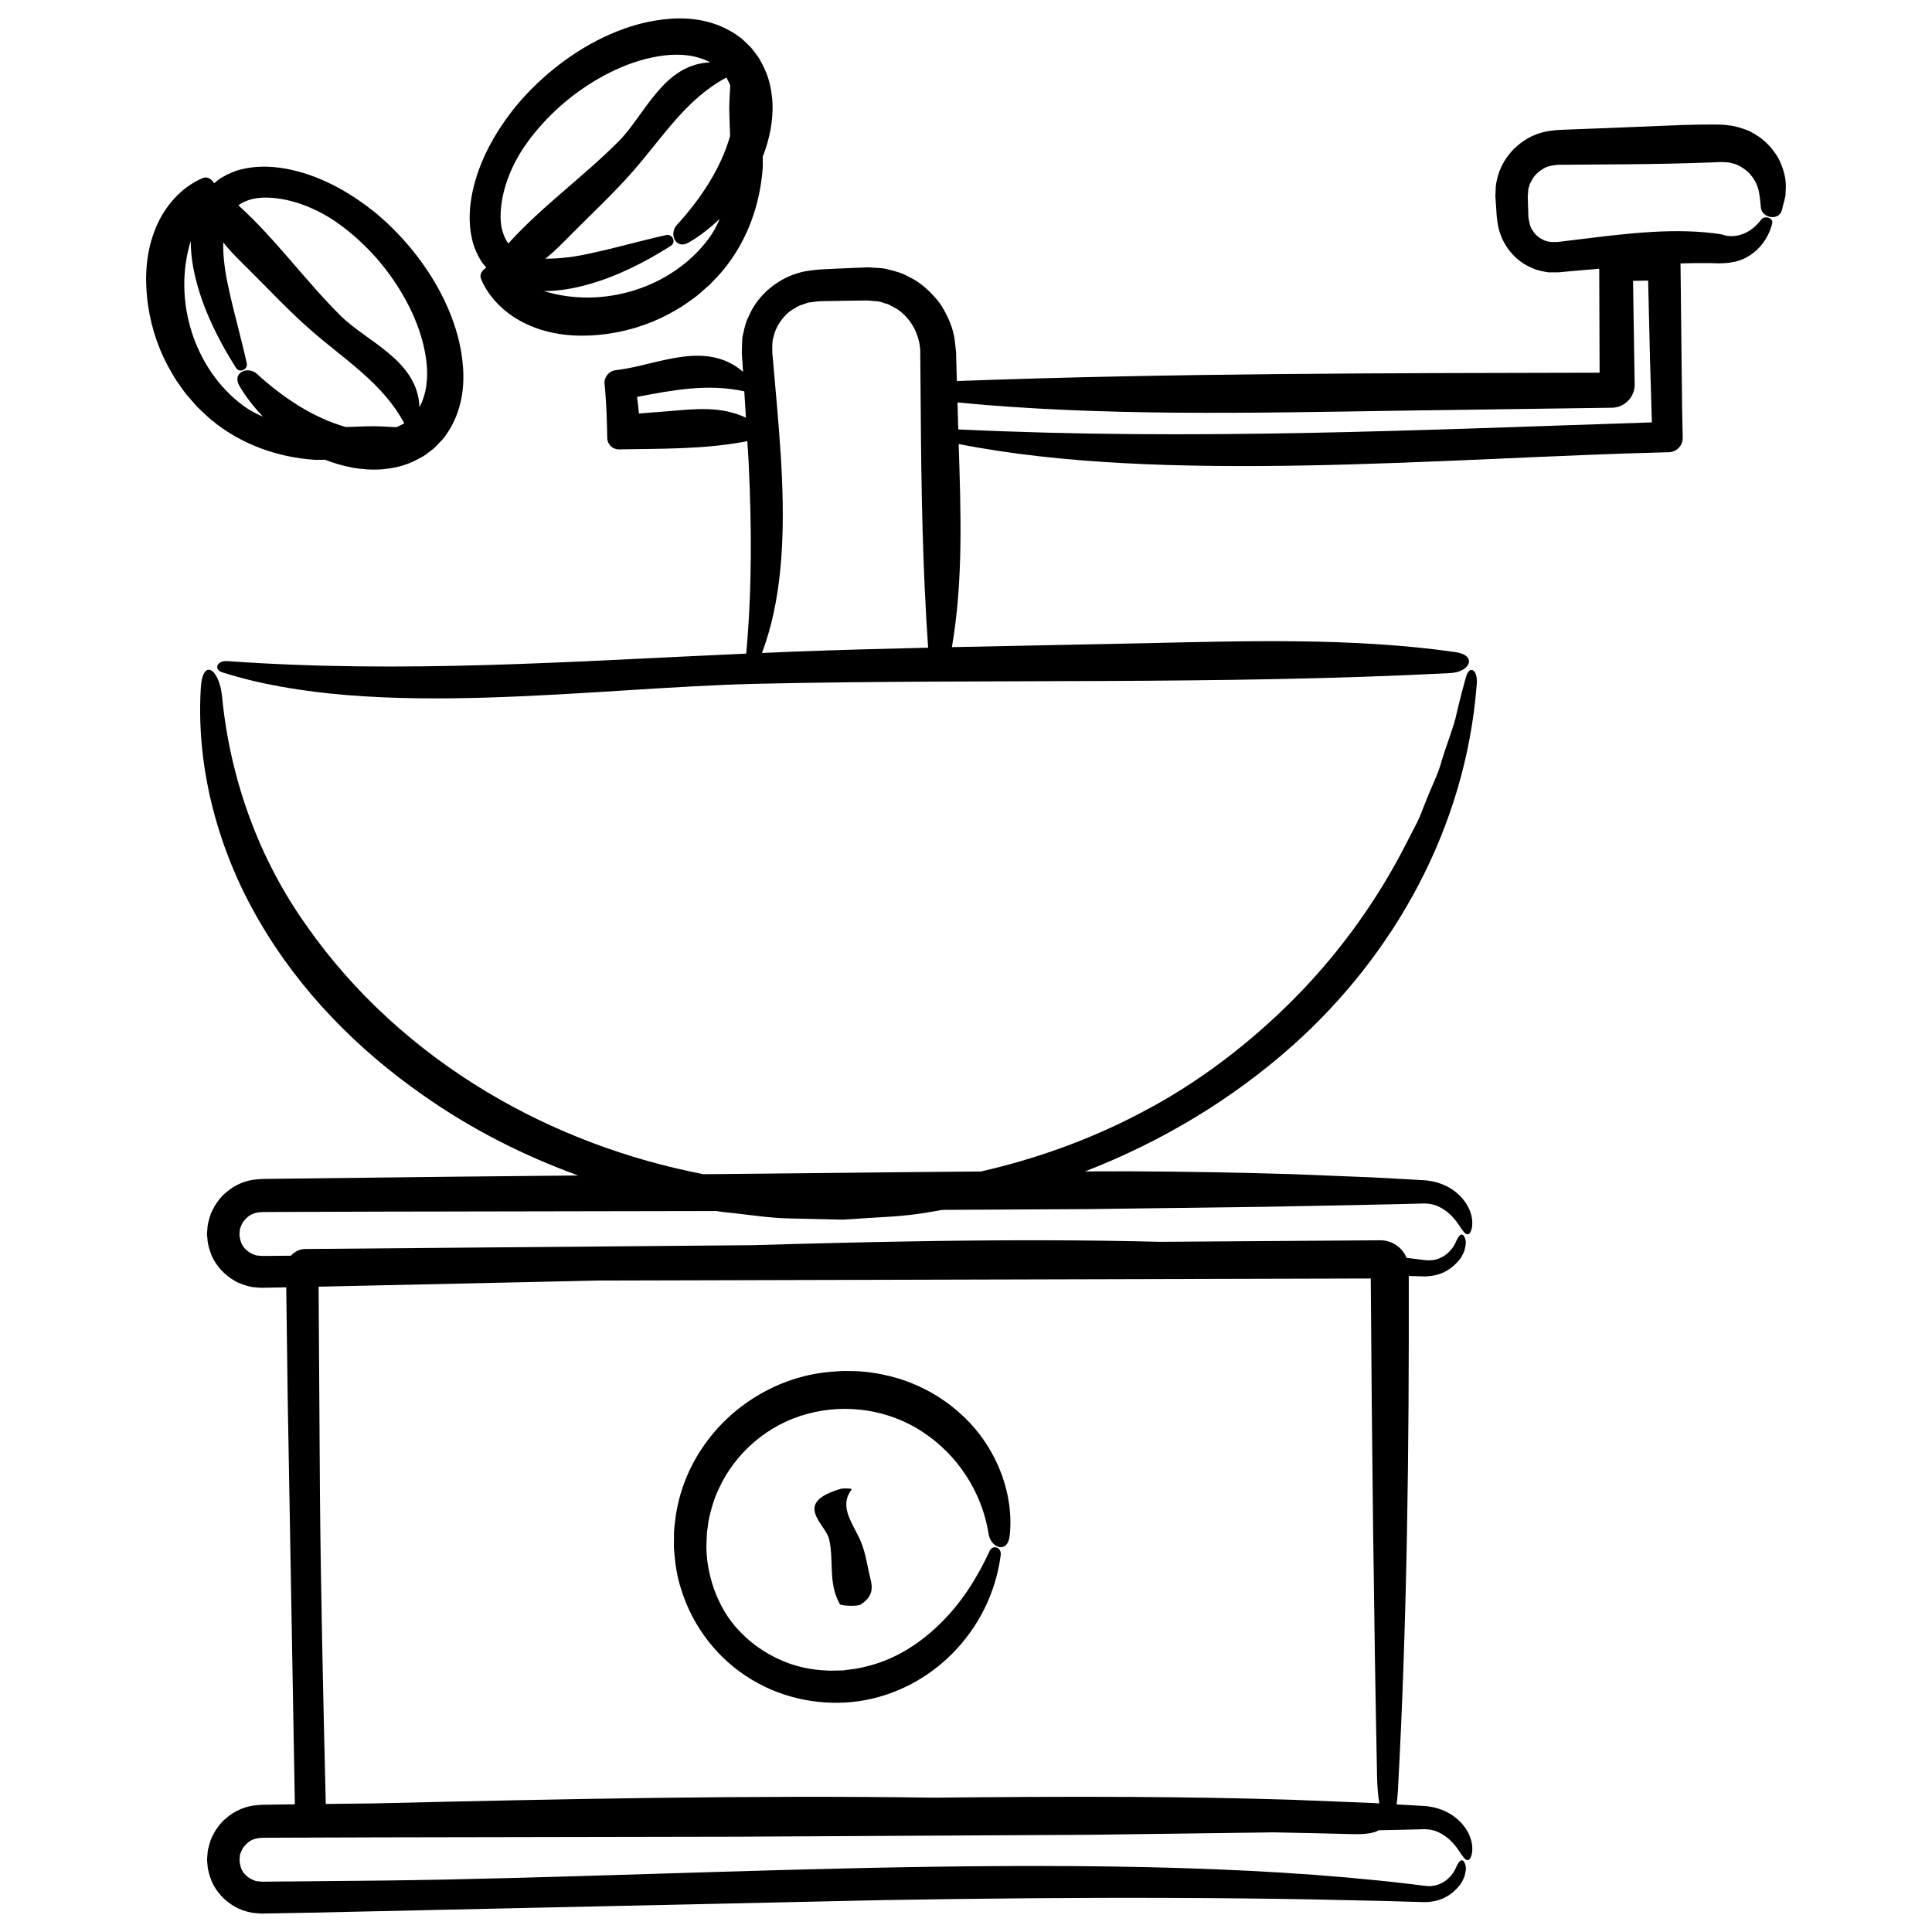
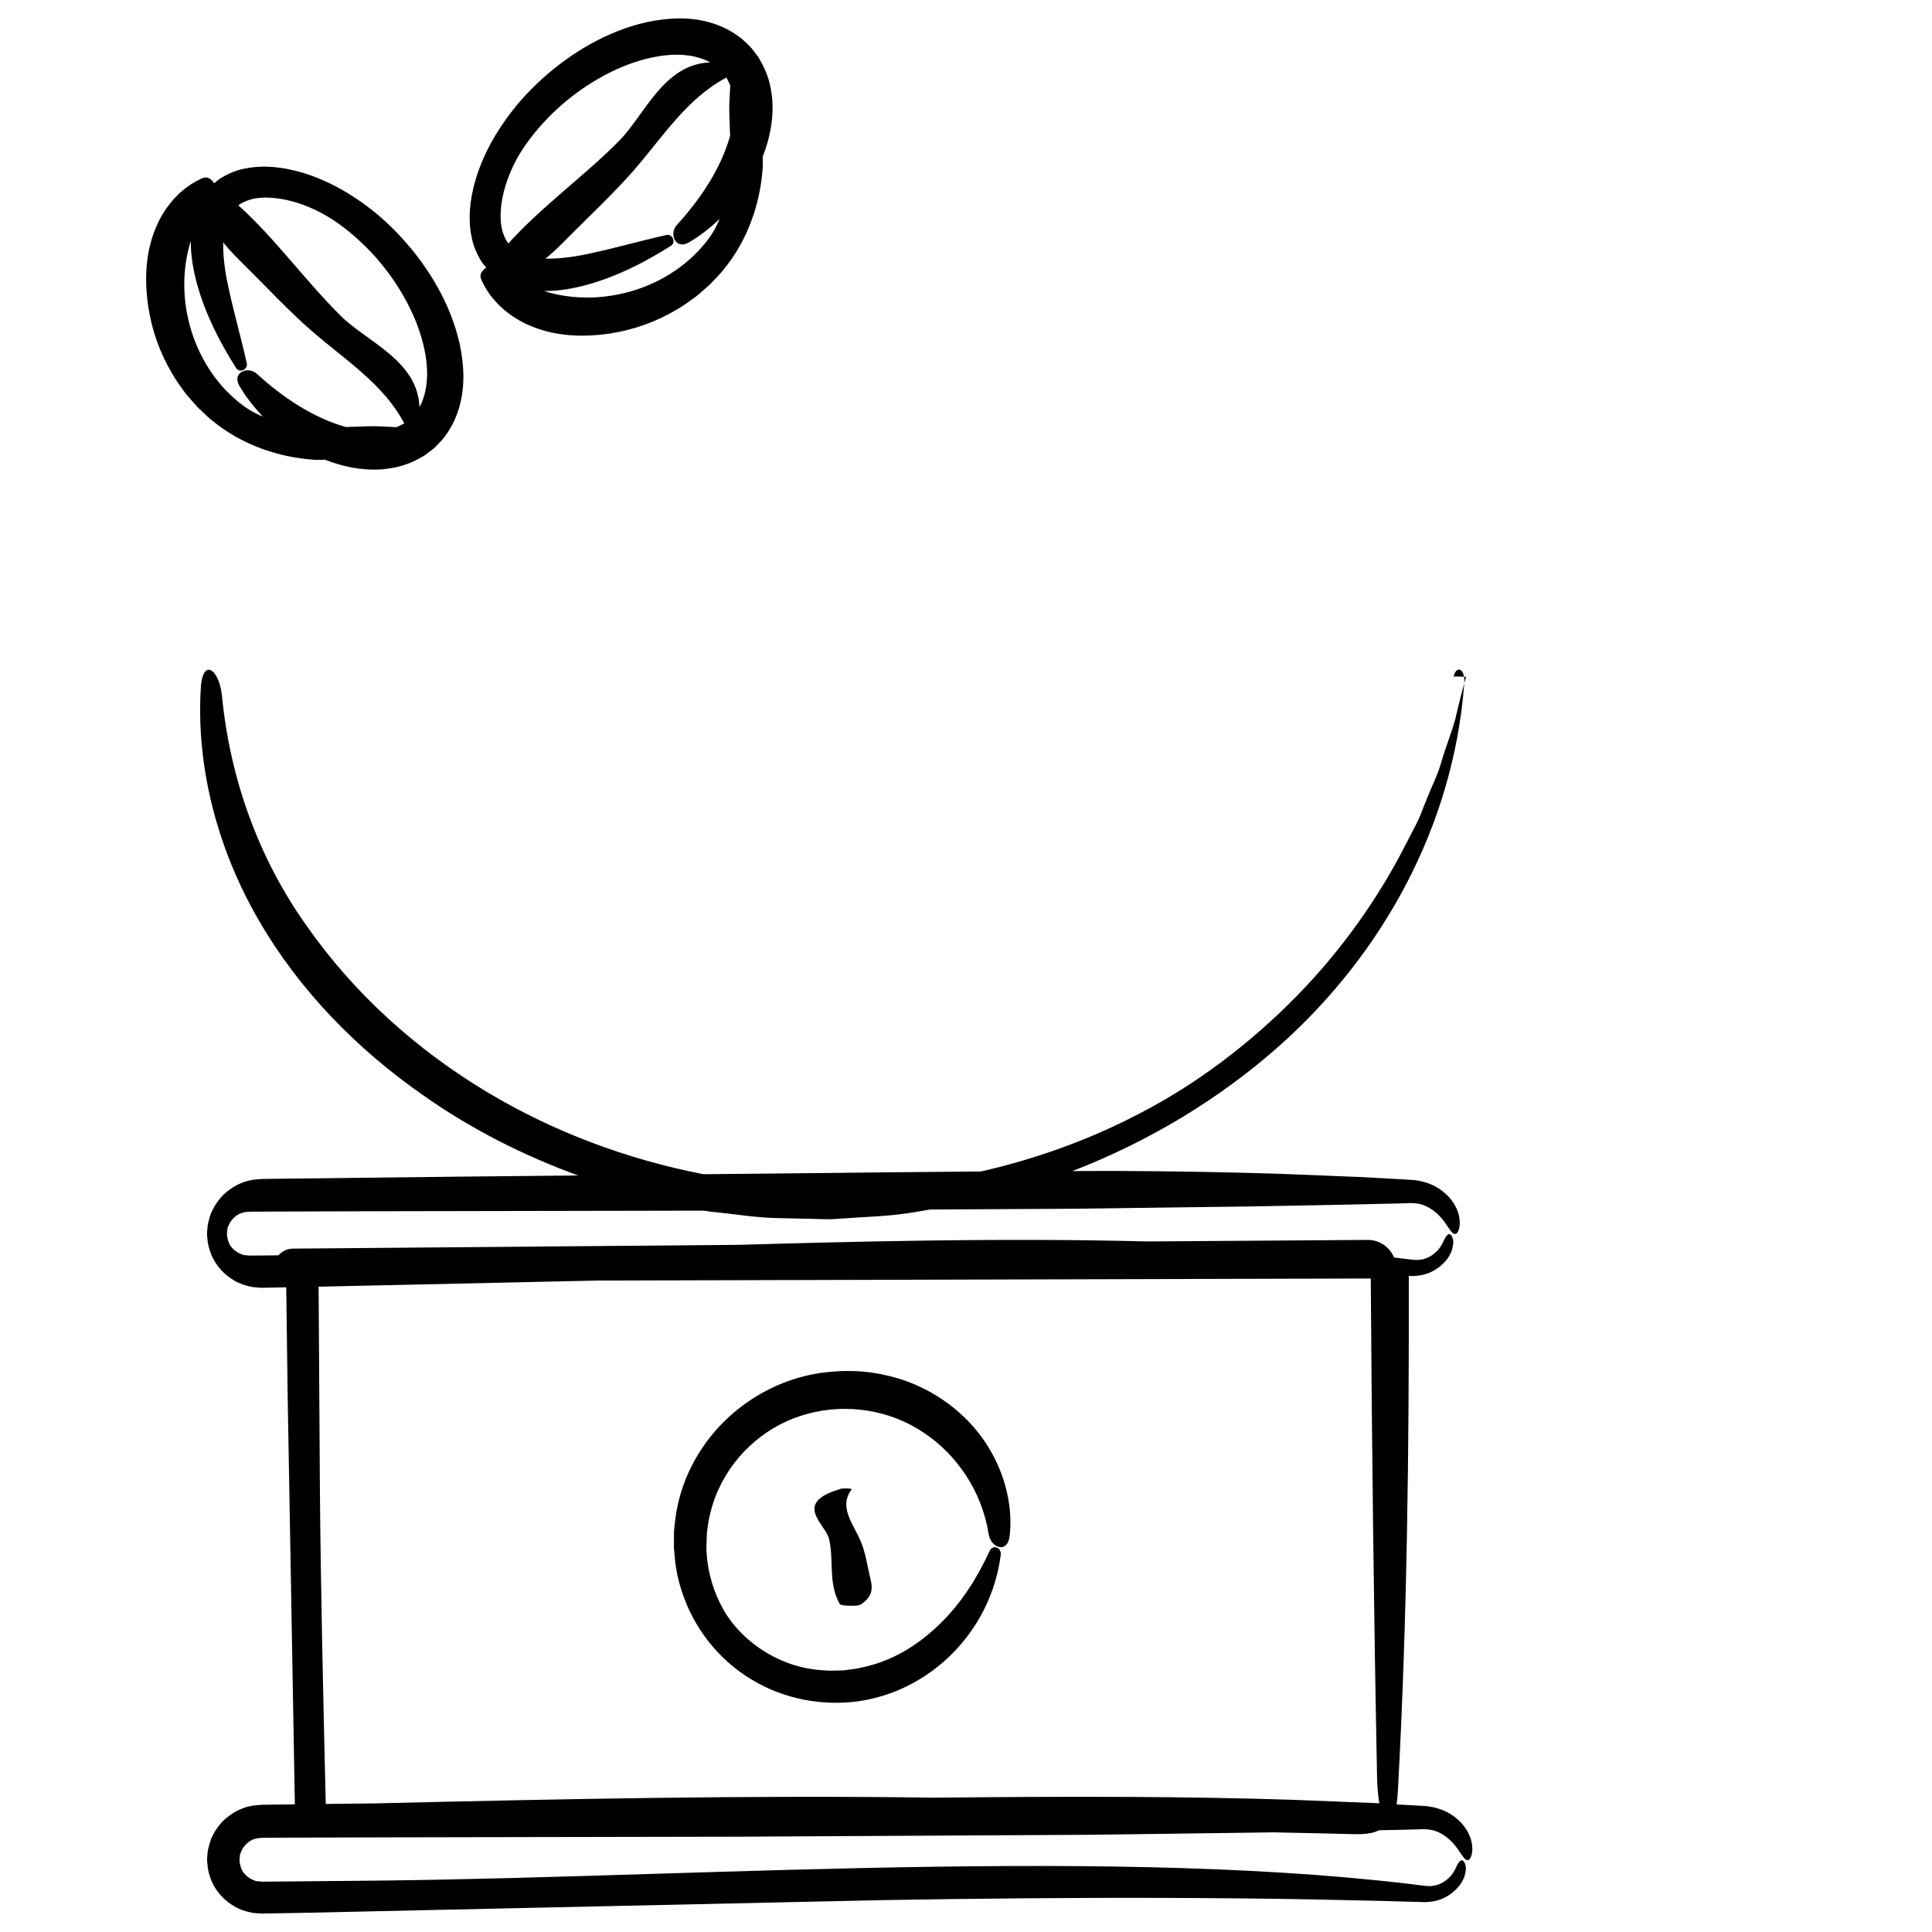
<svg xmlns="http://www.w3.org/2000/svg" width="800px" height="800px" version="1.1" viewBox="144 144 512 512">
  <defs>
    <clipPath id="b">
      <path d="m197 321h339v330.9h-339z" />
    </clipPath>
    <clipPath id="a">
      <path d="m268 148.09h81v84.906h-81z" />
    </clipPath>
  </defs>
  <g clip-path="url(#b)">
-     <path d="m532.52 323.36c-1.02 3.617-1.965 7.34-2.836 11.148-1.043 3.75-2.484 7.285-3.578 10.949-0.926 3.648-2.867 7.254-4.258 10.949-0.789 1.824-1.371 3.727-2.293 5.523-0.926 1.789-1.848 3.586-2.781 5.394-7.32 14.461-17.148 28.426-29.223 40.738-12.062 12.273-26.18 23.094-41.449 30.969-13.777 7.246-28.203 12.254-42.145 15.426-15.168 0.109-30.34 0.289-45.48 0.449-9.324 0.098-18.68 0.18-28.023 0.277-20.156-3.894-39.695-11.18-57.305-21.73-18.762-11.23-35.348-26.156-47.855-44.059-12.711-17.781-20.328-38.984-22.445-60.773-0.734-7.57-5.359-10.551-5.672-1.676-1.125 20.773 4.594 42.359 15.387 60.906 10.746 18.652 26.199 34.316 43.586 46.414 12.68 8.941 26.57 15.98 41.059 21.25-10.691 0.105-21.367 0.211-32.059 0.316-15.559 0.18-31.121 0.363-46.668 0.543l-4.375 0.059c-0.438 0-0.953 0.004-1.828 0.102-3.09 0.168-6.109 1.48-8.402 3.508-1.203 0.953-2.144 2.223-2.953 3.508-0.371 0.695-0.734 1.324-1.055 2.09-0.297 0.863-0.543 1.754-0.742 2.637-0.18 0.867-0.121 1.074-0.191 1.641l-0.031 0.363-0.016 0.18-0.031 0.625 0.012 0.141 0.105 1.145c0.086 1.527 0.59 2.992 1.129 4.414 1.258 2.797 3.414 5.106 6.031 6.606 1.195 0.746 2.941 1.344 4.711 1.684l1.492 0.137 0.363 0.031 0.691 0.031h0.18l0.73-0.016 5.551-0.102c0.133 9.934 0.262 19.84 0.395 29.73 0.637 36.219 1.266 71.879 1.891 107.28-1.215 0.016-2.422 0.031-3.637 0.047l-4.375 0.059c-0.441 0-0.945 0-1.828 0.102-3.094 0.168-6.109 1.48-8.41 3.508-1.211 0.945-2.144 2.215-2.953 3.5-0.367 0.691-0.734 1.324-1.047 2.086-0.297 0.863-0.551 1.754-0.746 2.637-0.188 0.883-0.121 1.078-0.195 1.648l-0.031 0.363-0.016 0.18-0.004 0.09c-0.055 1.078-0.012 0.336-0.02 0.598l0.004 0.07 0.105 1.145c0.086 1.531 0.586 2.996 1.125 4.418 1.258 2.801 3.41 5.113 6.031 6.609 1.195 0.746 2.938 1.344 4.707 1.688l1.496 0.137 0.363 0.031 0.684 0.031h0.18l0.73-0.016 11.633-0.207c51.664-1.137 101.93-2.238 152.16-3.344 25.125-0.418 50.254-0.672 75.57-0.578 12.656 0.039 25.363 0.168 38.133 0.395 6.387 0.141 12.793 0.289 19.215 0.422l9.652 0.277c1.57 0.105 3.848-0.117 5.602-0.902 1.84-0.781 3.426-2.086 4.672-3.684 0.52-0.75 0.887-1.508 1.168-2.207 0.215-0.789 0.332-1.512 0.383-2.106-0.055-1.008-0.348-1.586-0.645-1.93-0.68-0.691-1.336 0.141-2.211 2.168-1.043 2.098-2.996 3.672-5.059 4.207-0.516 0.141-1.059 0.145-1.559 0.246l-1.551-0.105-4.027-0.5c-5.394-0.641-10.914-1.203-16.535-1.699-11.238-0.988-22.914-1.691-34.883-2.176-23.941-0.961-49.082-1.031-74.43-0.672-50.691 0.73-102.2 3.184-146.56 3.668l-23.246 0.223-5.82 0.051-2.562 0.016-1.449-0.137c-0.398-0.07-0.438-0.191-0.691-0.238-0.953-0.344-2.106-1.148-2.797-2.125-0.68-0.945-0.977-2.438-0.992-3.305l0.141-1.441c0.109-0.195 0.195-0.395 0.242-0.609 0.211-0.434 0.469-1.125 0.902-1.543 0.766-0.957 1.832-1.754 3.059-2.004 0.691-0.168 1.023-0.203 2.07-0.23l2.918-0.016 5.828-0.023 23.336-0.074c31.129-0.059 62.312-0.109 93.477-0.172 31.172-0.168 62.328-0.336 93.422-0.508 15.543-0.207 31.066-0.406 46.57-0.613l1.883-0.035c7.094 0.152 14.172 0.281 21.305 0.48 3.547 0.102 5.844-0.402 6.711-1.027l4.934-0.105 5.801-0.137c2.004-0.141 3.699 0.066 5.219 0.797 4.508 2.172 5.805 6.242 7.098 7.152 0.66 0.469 1.301 0.18 1.672-1.477 0.332-1.559 0.203-4.914-2.891-8.277-1.84-1.891-4.055-3.305-7.32-4.055l-1.293-0.215-0.324-0.055-0.16-0.023-0.684-0.039-0.656-0.039-2.621-0.156-3.988-0.215c0.141-1.113 0.266-2.348 0.344-3.828 2.438-44.762 2.969-90.41 2.871-136.23l3.32 0.098c1.57 0.105 3.848-0.121 5.602-0.906 1.84-0.785 3.422-2.098 4.664-3.688 0.52-0.75 0.887-1.508 1.164-2.207 0.215-0.789 0.332-1.512 0.383-2.109-0.055-1.004-0.348-1.586-0.645-1.926-0.68-0.691-1.336 0.141-2.211 2.168-1.039 2.098-2.996 3.672-5.055 4.211-1.047 0.277-2.066 0.266-3.102 0.145l-4.027-0.5c-0.215-0.023-0.453-0.047-0.672-0.07-1.129-2.742-3.82-4.672-6.961-4.664h-0.035c-19.441 0.137-38.902 0.273-58.352 0.406-19.48-0.5-39.574-0.508-59.828-0.215-16.121 0.23-32.309 0.645-48.34 1.109-39.438 0.332-78.875 0.676-118.22 1.008h-0.109c-1.531 0.016-2.867 0.715-3.809 1.777l-5.148 0.047-2.562 0.016-1.449-0.137c-0.406-0.07-0.441-0.191-0.691-0.238-0.953-0.336-2.106-1.148-2.801-2.125-0.68-0.945-0.977-2.445-0.996-3.301l0.137-1.445c0.117-0.203 0.195-0.398 0.246-0.609 0.211-0.434 0.465-1.125 0.898-1.535 0.766-0.961 1.832-1.754 3.059-2.012 0.684-0.168 1.027-0.203 2.07-0.23l2.918-0.016 5.828-0.023 23.336-0.074c29.27-0.055 58.59-0.105 87.895-0.16 0.719 0.105 1.426 0.23 2.152 0.312 5.727 0.543 11.648 1.559 17.191 1.652l8.332 0.191 4.16 0.098 1.043 0.02 0.746 0.012 0.535-0.035 2.133-0.133c5.684-0.453 11.383-0.539 17.008-1.336 2.231-0.281 4.422-0.727 6.637-1.082 13.023-0.07 26.066-0.141 39.07-0.211 15.543-0.207 31.07-0.406 46.57-0.613l23.234-0.438 11.602-0.258 5.793-0.137c2.004-0.141 3.703 0.066 5.223 0.789 4.516 2.168 5.809 6.231 7.106 7.148 0.66 0.469 1.301 0.18 1.672-1.48 0.328-1.551 0.203-4.914-2.902-8.273-1.84-1.891-4.07-3.305-7.32-4.051l-1.293-0.211-0.324-0.055-0.156-0.023-0.684-0.039-3.281-0.195-10.5-0.57c-7.027-0.281-14.062-0.562-21.105-0.848-14.113-0.449-28.293-0.676-42.516-0.754-4.137-0.023-8.293 0.031-12.43 0.023 20.34-7.875 39.047-19.141 55.027-33.363 26.973-24.078 45.82-57.801 48.754-95.426 0.492-4.207-1.883-5.555-2.801-2.289zm-24.883 298.45c-7.027-0.281-14.055-0.562-21.105-0.848-14.113-0.449-28.293-0.676-42.516-0.754-17.496-0.105-35.039 0.02-52.586 0.191-48.105-0.699-98.859 0.348-147.76 1.512-4.449 0.055-8.898 0.105-13.34 0.156-0.691-28.824-1.324-56.719-1.547-82.676-0.117-18.086-0.23-36.215-0.348-54.406 24.953-0.551 49.602-1.094 74.059-1.629 68.242-0.18 136.59-0.363 204.77-0.543 0.301 44.168 0.797 88.211 1.672 132.04 0.055 2.742 0.277 5.109 0.594 7.059z" />
+     <path d="m532.52 323.36c-1.02 3.617-1.965 7.34-2.836 11.148-1.043 3.75-2.484 7.285-3.578 10.949-0.926 3.648-2.867 7.254-4.258 10.949-0.789 1.824-1.371 3.727-2.293 5.523-0.926 1.789-1.848 3.586-2.781 5.394-7.32 14.461-17.148 28.426-29.223 40.738-12.062 12.273-26.18 23.094-41.449 30.969-13.777 7.246-28.203 12.254-42.145 15.426-15.168 0.109-30.34 0.289-45.48 0.449-9.324 0.098-18.68 0.18-28.023 0.277-20.156-3.894-39.695-11.18-57.305-21.73-18.762-11.23-35.348-26.156-47.855-44.059-12.711-17.781-20.328-38.984-22.445-60.773-0.734-7.57-5.359-10.551-5.672-1.676-1.125 20.773 4.594 42.359 15.387 60.906 10.746 18.652 26.199 34.316 43.586 46.414 12.68 8.941 26.57 15.98 41.059 21.25-10.691 0.105-21.367 0.211-32.059 0.316-15.559 0.18-31.121 0.363-46.668 0.543l-4.375 0.059c-0.438 0-0.953 0.004-1.828 0.102-3.09 0.168-6.109 1.48-8.402 3.508-1.203 0.953-2.144 2.223-2.953 3.508-0.371 0.695-0.734 1.324-1.055 2.09-0.297 0.863-0.543 1.754-0.742 2.637-0.18 0.867-0.121 1.074-0.191 1.641l-0.031 0.363-0.016 0.18-0.031 0.625 0.012 0.141 0.105 1.145c0.086 1.527 0.59 2.992 1.129 4.414 1.258 2.797 3.414 5.106 6.031 6.606 1.195 0.746 2.941 1.344 4.711 1.684l1.492 0.137 0.363 0.031 0.691 0.031h0.18l0.73-0.016 5.551-0.102c0.133 9.934 0.262 19.84 0.395 29.73 0.637 36.219 1.266 71.879 1.891 107.28-1.215 0.016-2.422 0.031-3.637 0.047l-4.375 0.059c-0.441 0-0.945 0-1.828 0.102-3.094 0.168-6.109 1.48-8.41 3.508-1.211 0.945-2.144 2.215-2.953 3.5-0.367 0.691-0.734 1.324-1.047 2.086-0.297 0.863-0.551 1.754-0.746 2.637-0.188 0.883-0.121 1.078-0.195 1.648l-0.031 0.363-0.016 0.18-0.004 0.09c-0.055 1.078-0.012 0.336-0.02 0.598l0.004 0.07 0.105 1.145c0.086 1.531 0.586 2.996 1.125 4.418 1.258 2.801 3.41 5.113 6.031 6.609 1.195 0.746 2.938 1.344 4.707 1.688l1.496 0.137 0.363 0.031 0.684 0.031h0.18l0.73-0.016 11.633-0.207c51.664-1.137 101.93-2.238 152.16-3.344 25.125-0.418 50.254-0.672 75.57-0.578 12.656 0.039 25.363 0.168 38.133 0.395 6.387 0.141 12.793 0.289 19.215 0.422l9.652 0.277c1.57 0.105 3.848-0.117 5.602-0.902 1.84-0.781 3.426-2.086 4.672-3.684 0.52-0.75 0.887-1.508 1.168-2.207 0.215-0.789 0.332-1.512 0.383-2.106-0.055-1.008-0.348-1.586-0.645-1.93-0.68-0.691-1.336 0.141-2.211 2.168-1.043 2.098-2.996 3.672-5.059 4.207-0.516 0.141-1.059 0.145-1.559 0.246l-1.551-0.105-4.027-0.5c-5.394-0.641-10.914-1.203-16.535-1.699-11.238-0.988-22.914-1.691-34.883-2.176-23.941-0.961-49.082-1.031-74.43-0.672-50.691 0.73-102.2 3.184-146.56 3.668l-23.246 0.223-5.82 0.051-2.562 0.016-1.449-0.137c-0.398-0.07-0.438-0.191-0.691-0.238-0.953-0.344-2.106-1.148-2.797-2.125-0.68-0.945-0.977-2.438-0.992-3.305l0.141-1.441c0.109-0.195 0.195-0.395 0.242-0.609 0.211-0.434 0.469-1.125 0.902-1.543 0.766-0.957 1.832-1.754 3.059-2.004 0.691-0.168 1.023-0.203 2.07-0.23l2.918-0.016 5.828-0.023 23.336-0.074c31.129-0.059 62.312-0.109 93.477-0.172 31.172-0.168 62.328-0.336 93.422-0.508 15.543-0.207 31.066-0.406 46.57-0.613l1.883-0.035c7.094 0.152 14.172 0.281 21.305 0.48 3.547 0.102 5.844-0.402 6.711-1.027l4.934-0.105 5.801-0.137c2.004-0.141 3.699 0.066 5.219 0.797 4.508 2.172 5.805 6.242 7.098 7.152 0.66 0.469 1.301 0.18 1.672-1.477 0.332-1.559 0.203-4.914-2.891-8.277-1.84-1.891-4.055-3.305-7.32-4.055l-1.293-0.215-0.324-0.055-0.16-0.023-0.684-0.039-0.656-0.039-2.621-0.156-3.988-0.215c0.141-1.113 0.266-2.348 0.344-3.828 2.438-44.762 2.969-90.41 2.871-136.23c1.57 0.105 3.848-0.121 5.602-0.906 1.84-0.785 3.422-2.098 4.664-3.688 0.52-0.75 0.887-1.508 1.164-2.207 0.215-0.789 0.332-1.512 0.383-2.109-0.055-1.004-0.348-1.586-0.645-1.926-0.68-0.691-1.336 0.141-2.211 2.168-1.039 2.098-2.996 3.672-5.055 4.211-1.047 0.277-2.066 0.266-3.102 0.145l-4.027-0.5c-0.215-0.023-0.453-0.047-0.672-0.07-1.129-2.742-3.82-4.672-6.961-4.664h-0.035c-19.441 0.137-38.902 0.273-58.352 0.406-19.48-0.5-39.574-0.508-59.828-0.215-16.121 0.23-32.309 0.645-48.34 1.109-39.438 0.332-78.875 0.676-118.22 1.008h-0.109c-1.531 0.016-2.867 0.715-3.809 1.777l-5.148 0.047-2.562 0.016-1.449-0.137c-0.406-0.07-0.441-0.191-0.691-0.238-0.953-0.336-2.106-1.148-2.801-2.125-0.68-0.945-0.977-2.445-0.996-3.301l0.137-1.445c0.117-0.203 0.195-0.398 0.246-0.609 0.211-0.434 0.465-1.125 0.898-1.535 0.766-0.961 1.832-1.754 3.059-2.012 0.684-0.168 1.027-0.203 2.07-0.23l2.918-0.016 5.828-0.023 23.336-0.074c29.27-0.055 58.59-0.105 87.895-0.16 0.719 0.105 1.426 0.23 2.152 0.312 5.727 0.543 11.648 1.559 17.191 1.652l8.332 0.191 4.16 0.098 1.043 0.02 0.746 0.012 0.535-0.035 2.133-0.133c5.684-0.453 11.383-0.539 17.008-1.336 2.231-0.281 4.422-0.727 6.637-1.082 13.023-0.07 26.066-0.141 39.07-0.211 15.543-0.207 31.07-0.406 46.57-0.613l23.234-0.438 11.602-0.258 5.793-0.137c2.004-0.141 3.703 0.066 5.223 0.789 4.516 2.168 5.809 6.231 7.106 7.148 0.66 0.469 1.301 0.18 1.672-1.48 0.328-1.551 0.203-4.914-2.902-8.273-1.84-1.891-4.07-3.305-7.32-4.051l-1.293-0.211-0.324-0.055-0.156-0.023-0.684-0.039-3.281-0.195-10.5-0.57c-7.027-0.281-14.062-0.562-21.105-0.848-14.113-0.449-28.293-0.676-42.516-0.754-4.137-0.023-8.293 0.031-12.43 0.023 20.34-7.875 39.047-19.141 55.027-33.363 26.973-24.078 45.82-57.801 48.754-95.426 0.492-4.207-1.883-5.555-2.801-2.289zm-24.883 298.45c-7.027-0.281-14.055-0.562-21.105-0.848-14.113-0.449-28.293-0.676-42.516-0.754-17.496-0.105-35.039 0.02-52.586 0.191-48.105-0.699-98.859 0.348-147.76 1.512-4.449 0.055-8.898 0.105-13.34 0.156-0.691-28.824-1.324-56.719-1.547-82.676-0.117-18.086-0.23-36.215-0.348-54.406 24.953-0.551 49.602-1.094 74.059-1.629 68.242-0.18 136.59-0.363 204.77-0.543 0.301 44.168 0.797 88.211 1.672 132.04 0.055 2.742 0.277 5.109 0.594 7.059z" />
  </g>
  <path d="m398.27 518.41c-4.648-4.16-10.262-7.289-16.254-9.117-2.961-0.887-6.062-1.512-9.492-1.82-1.602-0.156-2.711-0.09-4.09-0.141-2.035-0.051-3.223 0.172-4.871 0.266-13.488 1.281-25.961 8.988-33.348 19.965-3.742 5.492-6.195 11.715-7.152 18.309-0.172 1.637-0.516 3.641-0.449 4.934l-0.02 2.152-0.004 0.535-0.004 0.539 0.023 0.301 0.105 1.215c0.23 3.223 0.77 6.434 1.762 9.492 3.113 10.27 10.039 18.883 18.691 24.047 8.586 5.234 18.918 7.082 28.328 5.758 19.16-2.734 35.035-18.48 37.699-38.668 0.316-2.152-2.102-2.891-2.906-1.219-3.449 7.477-7.473 13.66-12.758 18.953-5.211 5.195-11.539 9.477-18.914 11.453-1.832 0.48-3.707 0.938-5.633 1.102l-1.445 0.188-0.086 0.008-0.023 0.004c0.691 0.016 0.176 0.004 0.324 0.012h-0.27l-0.438 0.012-0.875 0.012c-1.117 0.004-2.508 0.098-3.234-0.02-3.422-0.082-7.699-0.91-11.238-2.418-7.301-2.973-13.617-8.613-16.836-15.324-2.316-4.551-3.613-9.965-3.668-14.918 0.07-1.406 0.066-2.918 0.195-4.242 0.223-1.25 0.281-2.473 0.598-3.754 0.578-2.562 1.355-5.106 2.5-7.481 4.375-9.637 13.23-17.176 23.531-19.871 10.277-2.801 21.766-1.082 30.684 4.934 8.973 5.93 15.516 15.723 17.27 26.789 0.469 3.738 5.019 5.562 5.602 0.598 1.281-11.656-3.902-24.355-13.305-32.582z" />
  <path d="m366.75 538.57c-12.863 3.793-4.012 9.203-3.039 13.301 1.359 5.719-0.332 11.516 2.836 17.219 0.277 0.5 4.734 0.676 5.566 0.121 3.894-2.57 2.934-5.219 2.316-7.848-0.672-2.867-1.047-5.754-2.207-8.609-1.926-4.769-6.156-9.273-2.516-14.051 0.215-0.27-2.234-0.344-2.957-0.133z" />
-   <path d="m615.18 185.72c-1.484-2.394-3.449-4.637-6.004-6.086-0.656-0.371-1.211-0.75-1.98-1.074-0.82-0.316-1.672-0.598-2.535-0.84l-1.293-0.328-0.727-0.105-1.324-0.172-0.332-0.039-1.094-0.047-0.672-0.012-1.34-0.012-2.68 0.004-5.359 0.117-10.723 0.441-11.688 0.465-5.848 0.223-2.926 0.117c-0.957 0.047-1.82 0.031-3.523 0.262-6.039 0.645-11.273 4.812-13.531 10.172-0.578 1.266-1.078 3.41-1.203 4.57l-0.059 1.461-0.016 0.363-0.035 0.707 0.016 0.188 0.047 0.73 0.191 2.922c0.07 0.961 0.098 1.844 0.344 3.387 0.664 4.586 3.445 8.625 7.133 10.883 0.922 0.57 1.945 0.957 2.906 1.395 1.109 0.328 2.379 0.621 3.41 0.754l2.734 0.004 2.383-0.227c2.801-0.266 5.57-0.469 8.363-0.719 0.031 9.176 0.059 18.355 0.098 27.547-56.73 0.125-113.62 0.121-169.9 2.195-0.156 0.004-0.273 0.035-0.422 0.047l-0.055-1.547-0.109-4.062-0.051-2.035-0.301-2.766c-0.395-3.707-2-7.184-4.004-10.242-2.273-2.875-4.953-5.5-8.293-7.031-1.492-0.891-3.523-1.492-5.527-1.953-1.113-0.301-1.773-0.324-2.418-0.352l-2.023-0.125-0.816-0.051-0.25 0.012-0.508 0.02-1.012 0.039-2.035 0.082-4.055 0.176c-2.754 0.168-5.125 0.098-8.883 0.746-5.684 1.164-10.625 4.715-13.531 9.375-0.73 1.16-1.246 2.449-1.824 3.664-0.492 1.32-0.789 2.836-1.109 4.227-0.176 1.273-0.105 2.262-0.176 3.402l-0.012 0.418-0.016 0.383v0.051l0.004 0.105 0.016 0.207 0.055 0.832 0.117 1.652c0.055 0.766 0.09 1.523 0.141 2.289-9.836-8.484-22.66-1.855-32.859-0.539l-0.902 0.117c-1.832 0.238-3.133 1.895-2.938 3.723 0.047 0.418 0.086 0.812 0.125 1.203 0.371 4.297 0.516 8.609 0.59 12.938v0.109c0.031 1.691 1.426 3.043 3.117 3.012 11.348-0.207 22.738 0.023 34.004-2.172 0.105 1.867 0.258 3.742 0.348 5.613 0.805 16.738 0.926 33.492-0.648 50.688-46.324 2.051-90.672 5.332-137.45 1.984-2.883-0.207-3.707 2.242-1.426 2.969 40.445 12.863 98.184 4.012 141.85 3.039 60.977-1.359 122.81 0.332 183.62-2.836 5.34-0.277 7.195-4.734 1.34-5.566-27.414-3.894-55.703-2.934-83.723-2.316-16.539 0.363-33.121 0.645-49.695 1.008 3.039-17.672 2.367-35.812 1.793-53.828 54.574 10.777 129.08 3.633 188.01 2.172l0.176-0.004c2.09-0.051 3.75-1.773 3.691-3.871-0.055-2.691-0.105-5.301-0.16-7.875-0.137-12.727-0.281-25.484-0.422-38.285 2.648-0.07 5.305-0.121 7.969-0.086 3.012 0.156 6.82 0.176 9.898-1.738 3.055-1.75 5.559-5.031 6.434-8.828 0.352-1.441-2.039-2.106-2.875-1.023-3.57 4.797-8.211 4.922-10.488 3.981-5.738-0.922-12.227-1.023-18.523-0.645-6.352 0.363-12.758 1.16-18.969 1.926-1.551 0.191-3.09 0.379-4.609 0.559l-1.145 0.137-0.137 0.008-0.035 0.004h-0.02c0.945 0.051 0.258 0.012 0.465 0.023h-0.074l-0.289 0.004-0.562 0.004c-0.789 0.02-1.598 0.012-1.703-0.074-1.309-0.051-3.461-1.234-4.375-2.762-0.836-1.047-1.059-2.394-1.27-3.715l-0.172-5.465 0.109-1.457 0.059-0.727 0.152-0.383c0.098-0.258 0.168-0.516 0.223-0.789l0.484-0.922c0.645-1.234 1.656-2.289 2.875-2.984 1.164-0.84 2.621-1.023 4.016-1.184l5.836-0.047 11.719-0.082c7.812-0.07 15.629-0.203 23.418-0.508 0.867-0.02 2.188-0.117 2.68-0.086 0.984 0.047 2.031 0.074 2.555 0.312 1.344 0.227 2.891 1.145 4.09 2.172 1.195 1.109 2.141 2.523 2.711 4.133 0.52 1.543 0.664 3.481 0.848 5.457 0.277 2.715 4.731 3.664 5.562 0.68 0.227-0.887 0.453-1.762 0.676-2.625 0.102-0.465 0.215-0.816 0.289-1.375l0.098-2c0.07-2.727-0.773-5.477-2.098-7.984zm-293.89 67.238c-2.656 0.207-5.309 0.418-7.965 0.625-0.156-1.371-0.258-2.746-0.457-4.117l-0.047-0.289c9.5-1.797 18.781-3.598 28.426-1.465 0.156 2.328 0.289 4.656 0.43 6.977-6.695-3.141-13.566-2.305-20.387-1.73zm32.852 63.738c-2.754 0.105-5.473 0.23-8.211 0.352 5.141-13.598 5.984-29.57 5.32-45.805-0.363-8.828-1.16-17.723-1.926-26.344-0.191-2.156-0.379-4.297-0.559-6.41-0.18-0.91-0.172-4.535 0.203-5.078 0.473-2.586 2.414-5.644 4.867-7.262 0.922-0.492 1.773-1.184 2.82-1.422l1.508-0.535 1.594-0.195c0.941-0.207 2.445-0.176 3.762-0.211l4.055-0.074 4.055-0.059 2.031-0.023h0.254l0.422 0.035 1.012 0.09c0.637 0.082 1.43 0.082 1.941 0.223l1.375 0.457c0.926 0.121 1.914 0.941 2.891 1.355 3.738 2.394 6.117 6.676 6.316 11.113l0.137 16.176c0.137 20.918 0.516 41.82 1.953 62.566-11.945 0.285-23.895 0.594-35.82 1.051zm43.812-58.898-0.207-7.141c38.355 3.707 77.883 2.785 117.05 2.18 18.711-0.258 37.457-0.52 56.191-0.785h0.188c3.379-0.051 6.082-2.832 6.031-6.207l-0.004-0.016c-0.141-9.141-0.289-18.27-0.43-27.398 1.336-0.023 2.672-0.051 4.004-0.074 0.156 6.812 0.316 13.617 0.48 20.398 0.172 5.758 0.336 11.473 0.508 17.176-61.805 2.023-121.32 4.832-183.82 1.867z" />
  <path d="m227.22 265.84c0.988 0.066 1.961-0.012 2.941 0 4.508 1.762 9.531 2.906 15.059 2.543 3.094-0.328 5.859-0.805 9.285-2.57 0.766-0.406 1.875-0.992 2.297-1.324l1.32-1.008 0.328-0.25 0.082-0.059 0.504-0.395 0.293-0.293 0.863-0.887c0.551-0.609 1.164-1.168 1.629-1.832 4.359-5.809 5.301-12.551 4.898-18.27-0.387-5.828-1.961-11.148-4.102-16.066-2.18-4.953-4.867-9.359-8.145-13.637-3.106-4.027-6.703-7.82-10.652-11.137-6.644-5.426-14.176-9.754-22.535-11.637-4.148-0.926-8.547-1.234-12.824-0.262-2.117 0.441-4.172 1.355-6.172 2.578-0.484 0.352-1.008 0.781-1.531 1.238-0.68-1.109-1.82-1.914-3.031-1.379-5.629 2.363-10.078 7.426-12.438 13.184-2.43 5.793-2.926 12.156-2.336 18.113 0.605 6.535 2.516 12.809 5.492 18.418 0.805 1.387 1.496 2.754 2.43 4.117 0.938 1.309 1.93 2.848 2.852 3.894l1.387 1.582 0.699 0.785 0.176 0.195 0.23 0.281 0.105 0.102 0.418 0.402c1.145 1.059 2.211 2.172 3.426 3.133 7.977 6.578 17.727 9.793 27.051 10.438zm-11.75-69.449c6.352 0.309 13.078 3.148 18.273 6.906 3.648 2.594 7.113 5.82 10.035 9.113 3.246 3.758 5.644 7.234 7.891 11.367 2.16 4.027 3.856 8.312 4.781 12.691 0.934 4.348 1.109 8.887-0.172 12.773-0.277 0.945-0.66 1.832-1.121 2.656-0.434-12.352-13.91-17.309-20.828-24.16-9.453-9.359-17.23-20.355-27.164-29.328 1.973-1.426 4.699-2.227 8.305-2.019zm-20.914 11.449c-0.016 3.969 0.676 7.859 1.723 11.637 2.152 7.691 5.812 14.992 10.246 21.977 0.965 1.555 3.207 0.438 2.879-1.137-1.551-7.039-3.402-13.316-4.785-19.816-0.969-4.207-1.551-8.5-1.465-12.262 2.035 2.559 4.414 4.848 6.746 7.16 5.414 5.379 10.629 10.977 16.41 16.043 9.027 7.906 19.148 14.09 24.824 24.746l-0.129 0.09c-0.758 0.363-1.285 0.672-1.98 0.938-2.926-0.145-5.344-0.348-7.859-0.23-1.891 0.059-3.703 0.121-5.504 0.18-8.652-2.438-16.621-7.754-23.547-14.055-2.379-2.231-6.699-0.387-4.695 3.102 1.699 2.949 3.871 5.652 6.246 8.207-1.859-0.789-3.617-1.738-5.184-2.891-13.16-9.754-18.762-28.113-13.926-43.688z" />
  <g clip-path="url(#a)">
    <path d="m271.64 213.4c0.352 0.484 0.781 1.004 1.238 1.527-1.105 0.68-1.914 1.816-1.383 3.031 2.363 5.629 7.422 10.078 13.184 12.438 5.789 2.43 12.156 2.926 18.113 2.336 6.535-0.605 12.809-2.516 18.418-5.492 1.387-0.812 2.75-1.5 4.117-2.434 1.309-0.938 2.848-1.934 3.894-2.852l1.578-1.387 0.785-0.695 0.195-0.176 0.281-0.23 0.102-0.105 0.402-0.418c1.059-1.145 2.172-2.211 3.133-3.426 6.574-7.977 9.785-17.723 10.43-27.051 0.066-0.984-0.012-1.953 0-2.938 1.762-4.508 2.91-9.539 2.543-15.07-0.328-3.094-0.801-5.859-2.57-9.281-0.406-0.766-0.988-1.875-1.324-2.297l-1.004-1.32-0.25-0.328-0.066-0.082-0.395-0.504-0.023-0.031-0.27-0.27-0.887-0.863c-0.609-0.551-1.168-1.164-1.84-1.629-5.801-4.352-12.539-5.297-18.258-4.887-5.828 0.383-11.148 1.961-16.066 4.098-4.949 2.176-9.359 4.867-13.637 8.148-4.027 3.109-7.82 6.699-11.129 10.652-5.426 6.644-9.754 14.172-11.637 22.535-0.922 4.152-1.23 8.555-0.25 12.828 0.438 2.121 1.348 4.172 2.574 6.172zm60.188-6.195c-9.754 13.164-28.117 18.762-43.684 13.93 3.969 0.016 7.859-0.676 11.637-1.723 7.691-2.152 14.992-5.812 21.977-10.246 1.551-0.969 0.434-3.211-1.145-2.883-7.031 1.551-13.309 3.406-19.809 4.785-4.207 0.969-8.5 1.551-12.262 1.473 2.559-2.035 4.848-4.418 7.16-6.746 5.379-5.414 10.977-10.629 16.043-16.41 7.906-9.027 14.09-19.148 24.746-24.824l0.098 0.125c0.363 0.75 0.672 1.281 0.934 1.977-0.145 2.926-0.348 5.352-0.23 7.863 0.066 1.895 0.121 3.707 0.188 5.512-2.453 8.641-7.766 16.617-14.066 23.539-2.231 2.379-0.387 6.699 3.102 4.695 2.949-1.699 5.652-3.863 8.203-6.242-0.785 1.859-1.73 3.613-2.891 5.176zm-48.234-25.258c2.594-3.648 5.82-7.113 9.117-10.035 3.754-3.246 7.234-5.644 11.359-7.891 4.027-2.168 8.312-3.856 12.691-4.781 4.352-0.934 8.887-1.109 12.777 0.168 0.945 0.277 1.832 0.664 2.66 1.129-12.352 0.438-17.312 13.914-24.164 20.828-9.359 9.453-20.355 17.23-29.328 27.164-1.422-1.969-2.223-4.699-2.016-8.309 0.309-6.359 3.148-13.082 6.902-18.273z" />
  </g>
</svg>